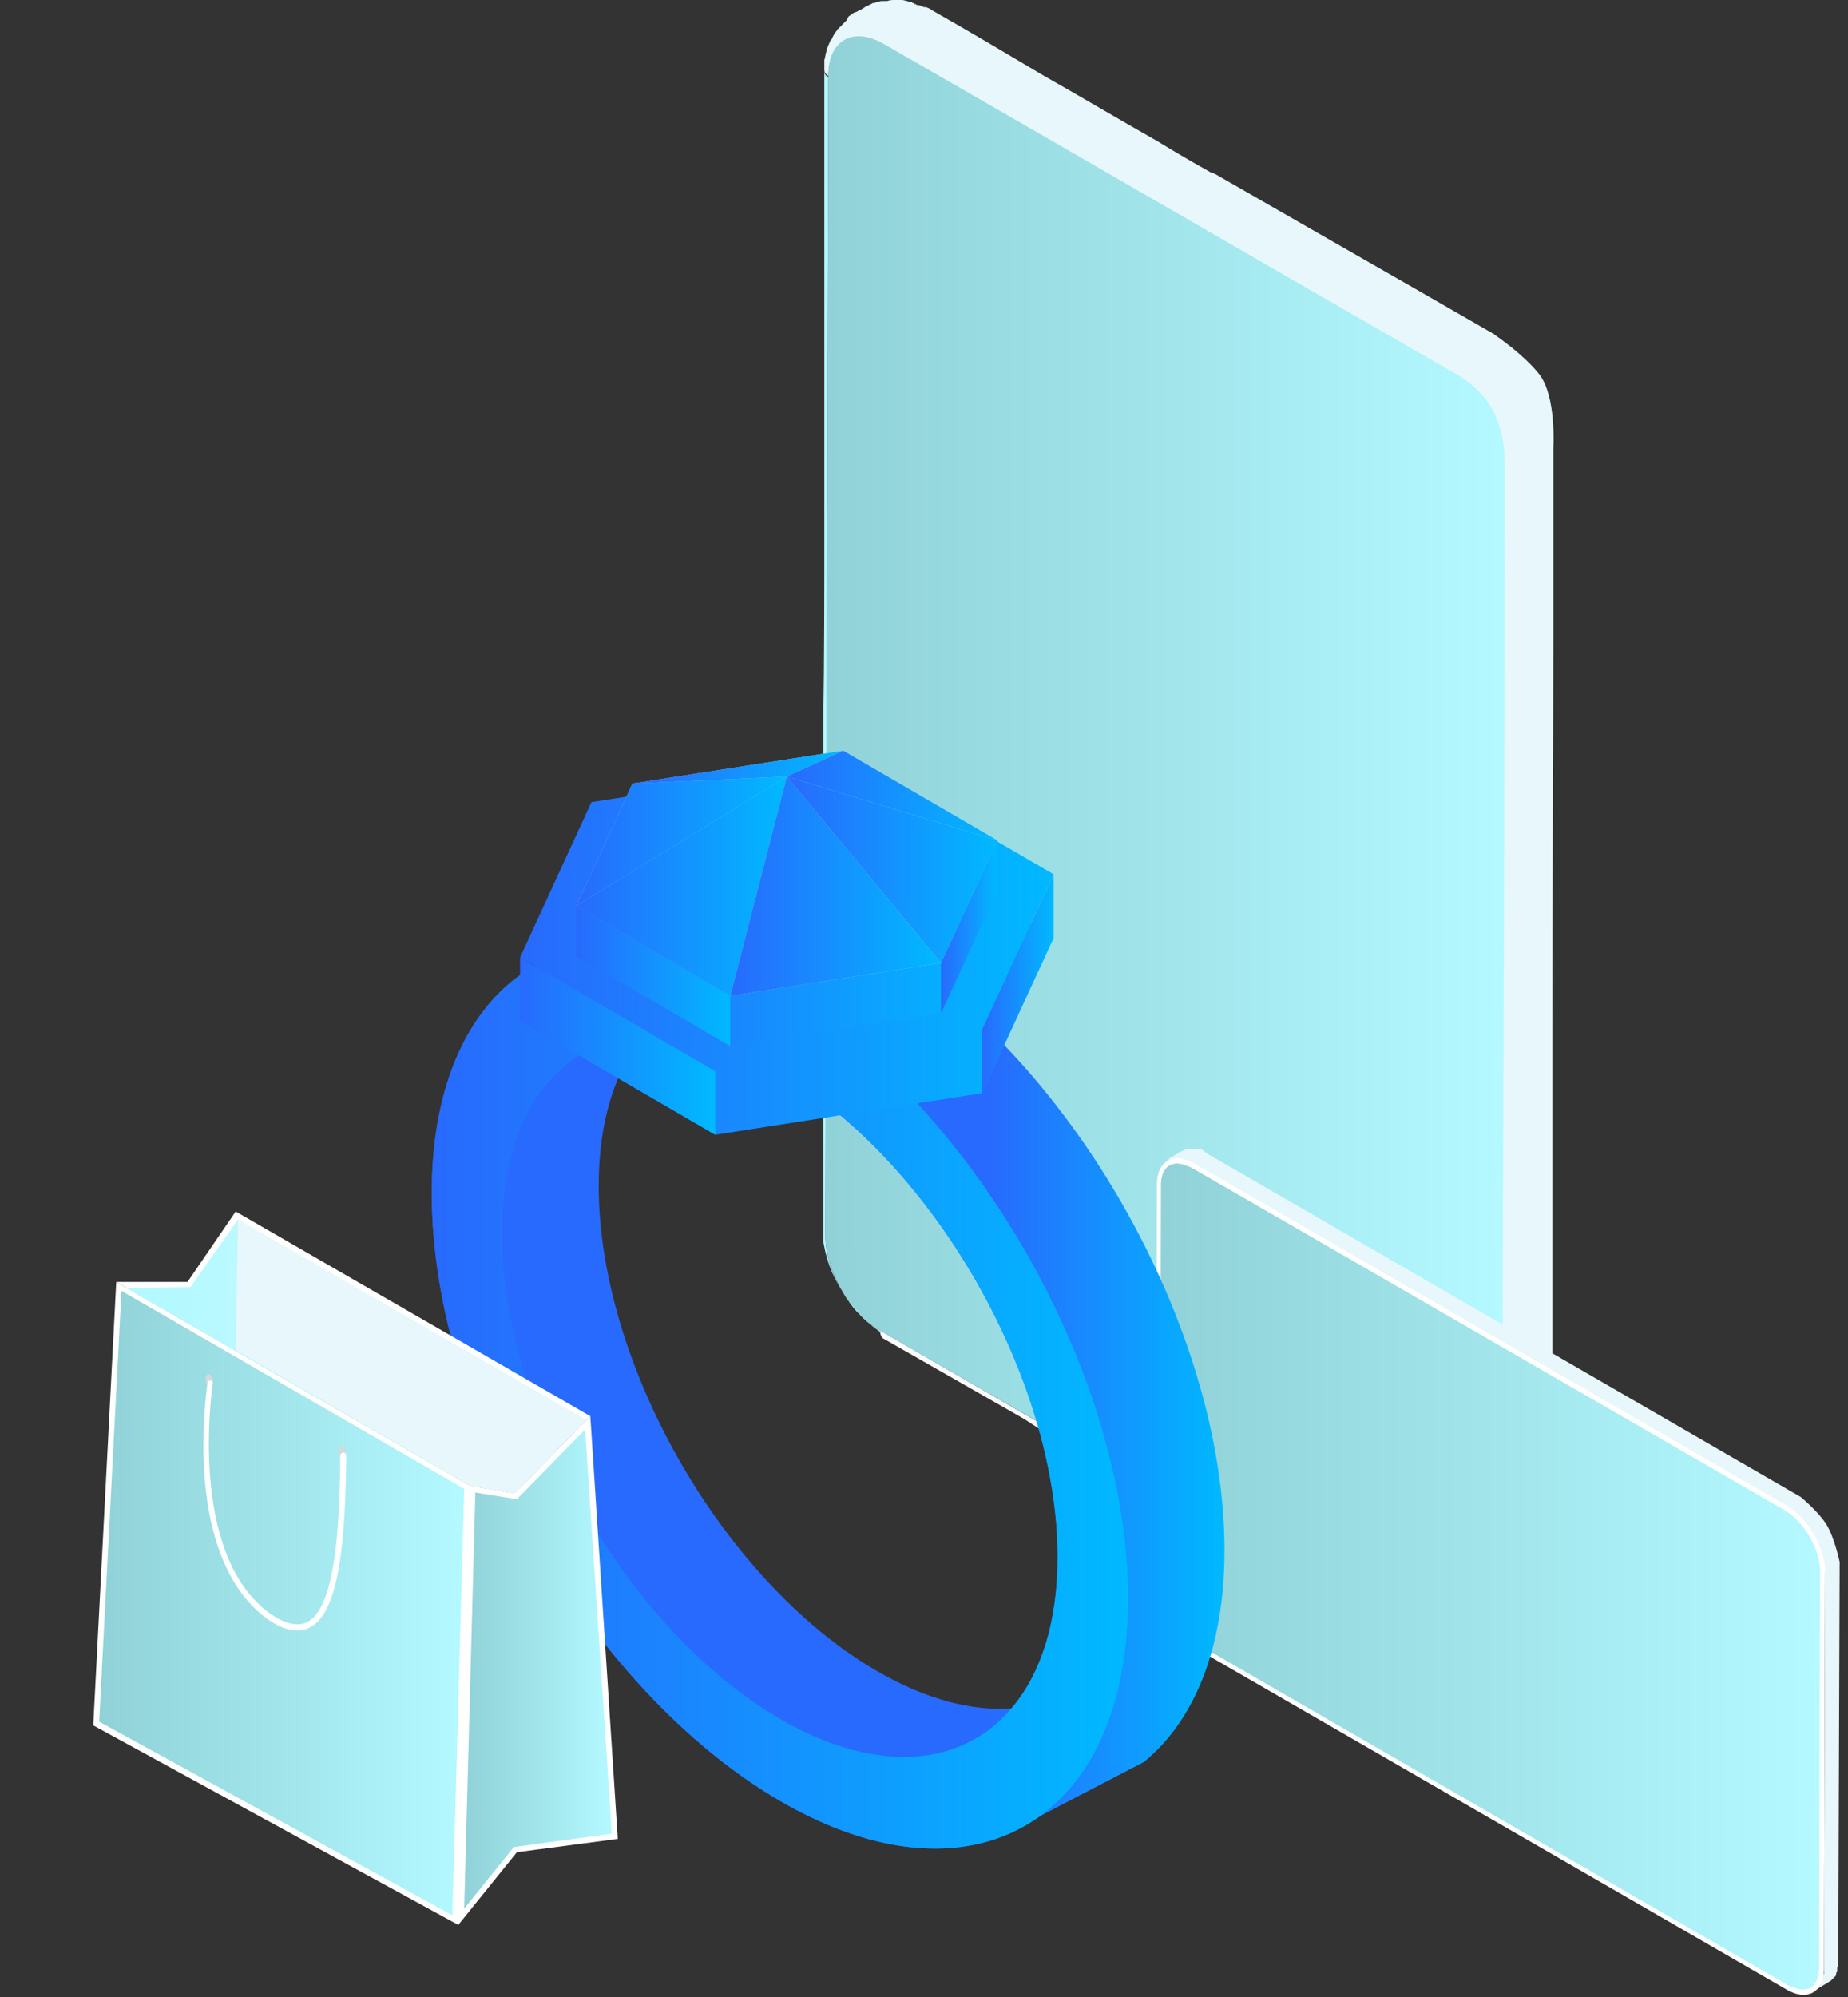
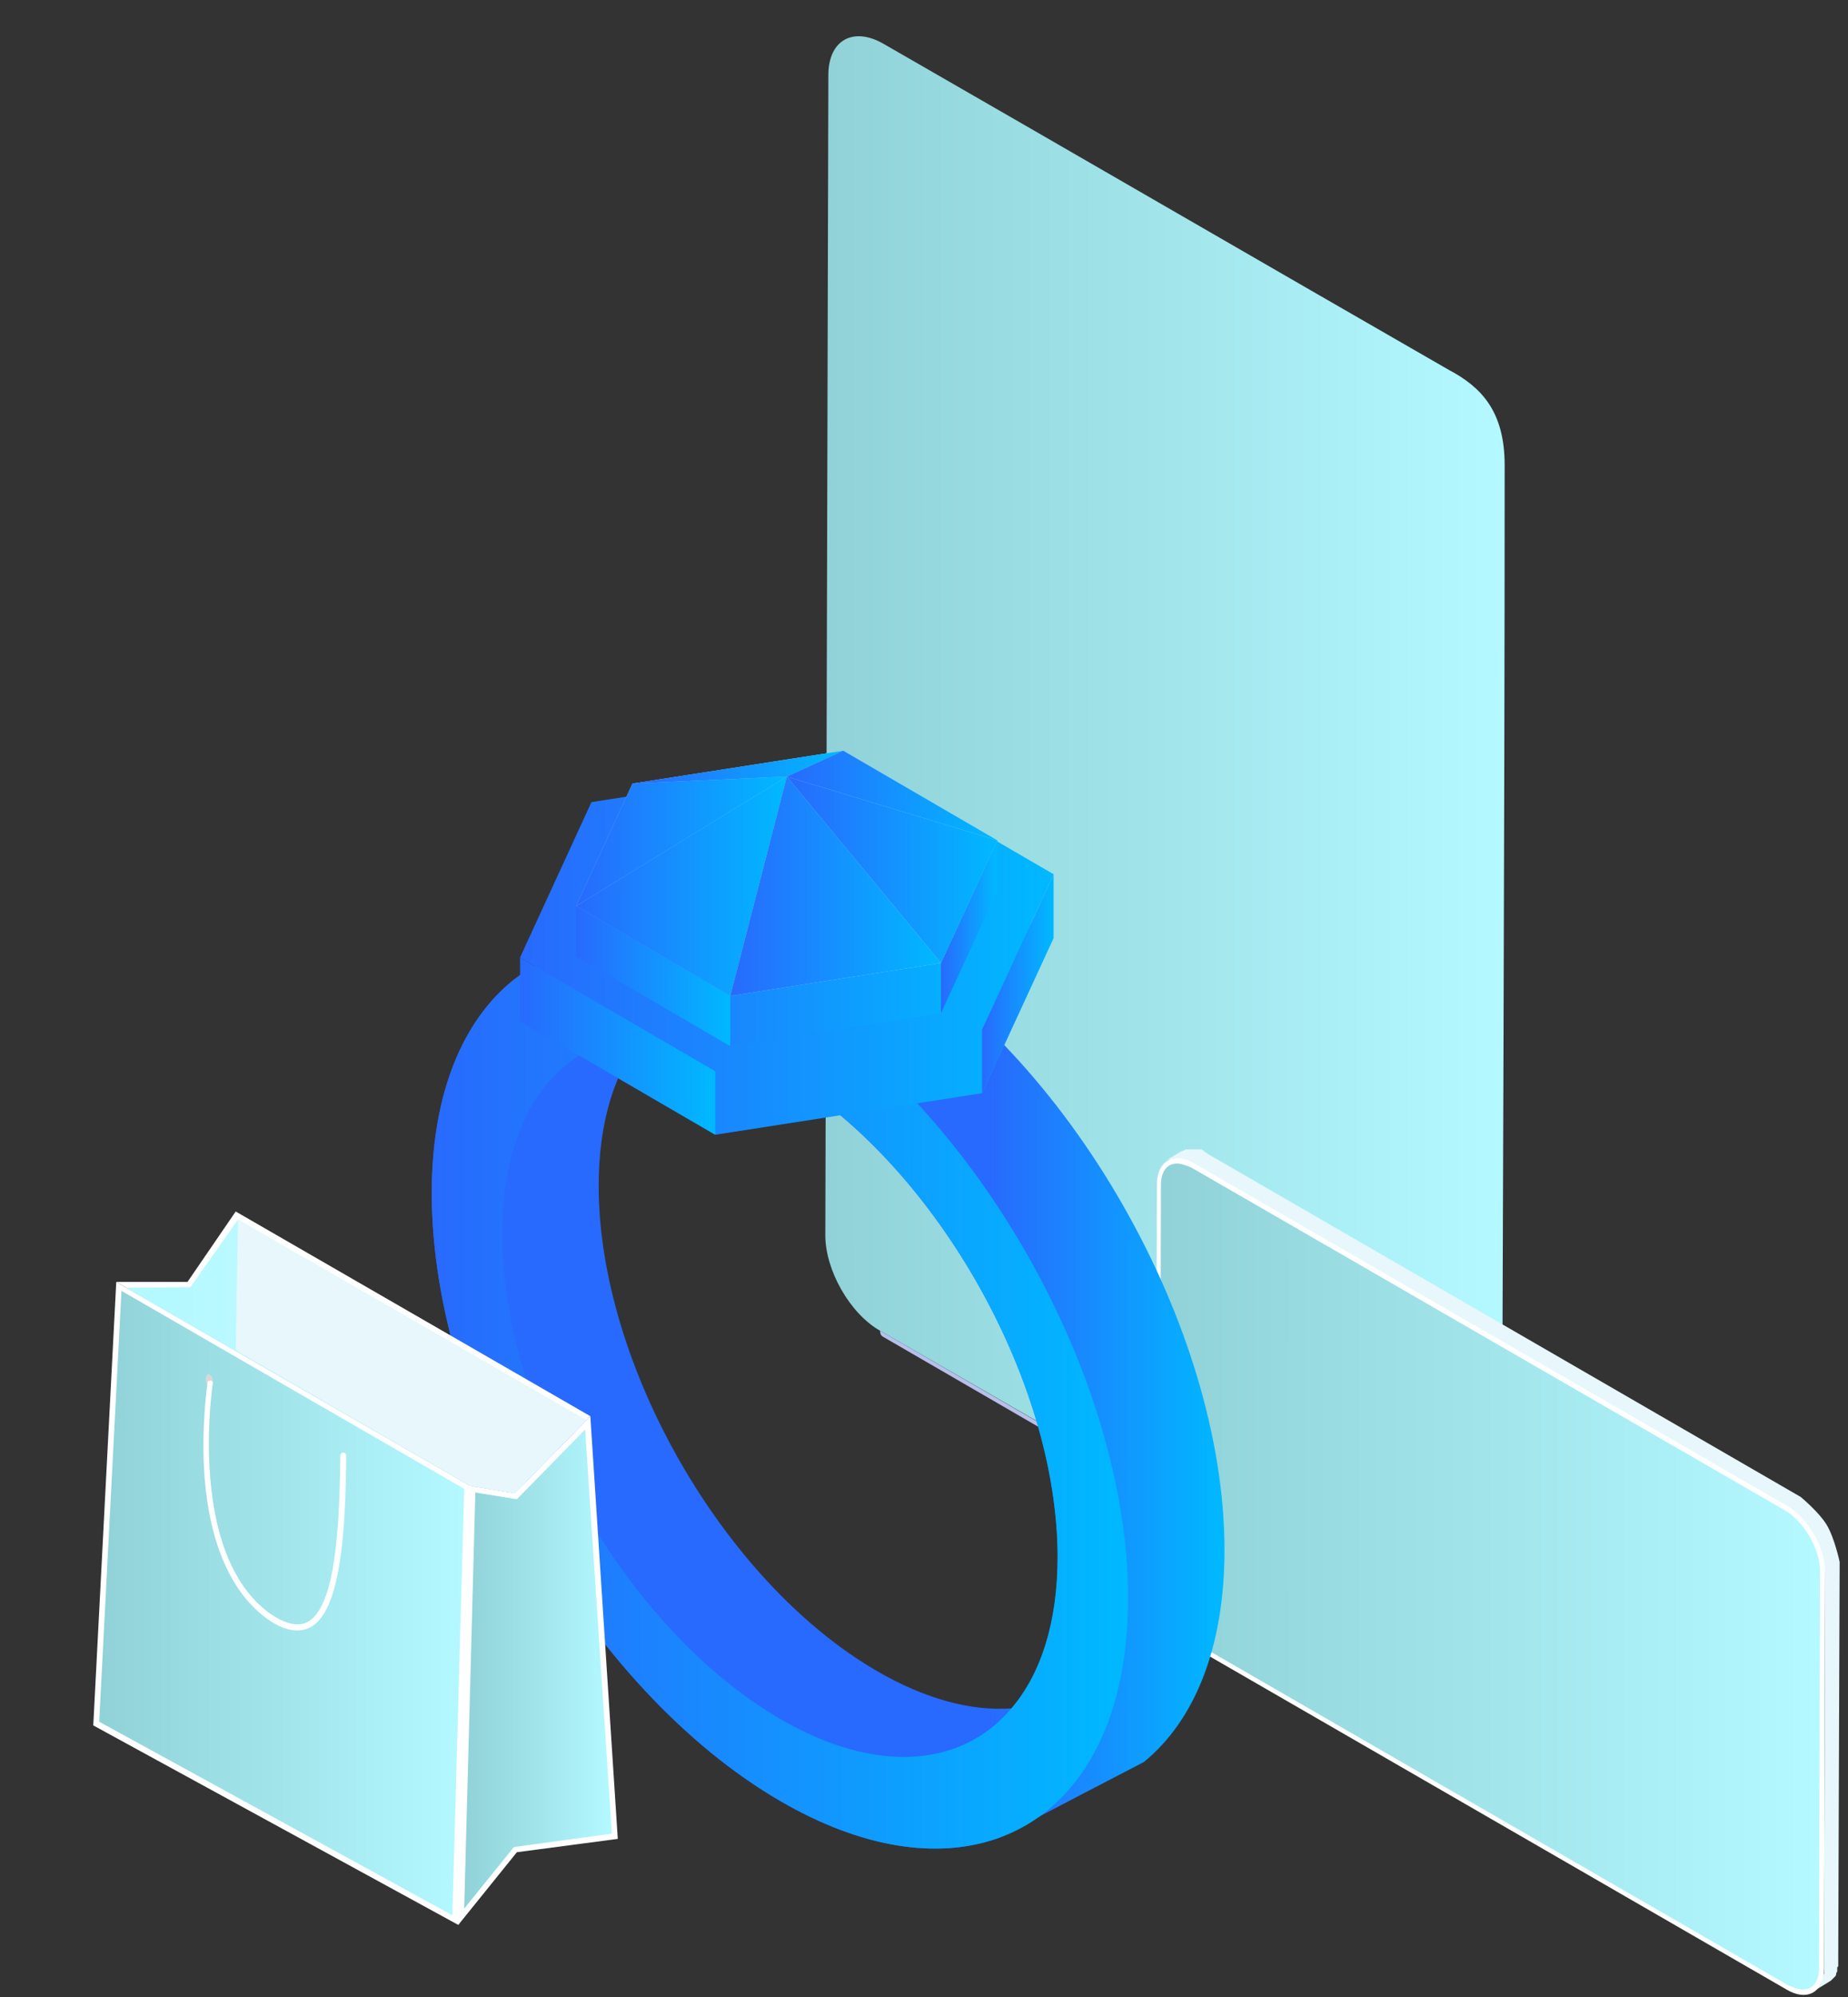
<svg xmlns="http://www.w3.org/2000/svg" width="237" height="256" viewBox="0 0 237 256" fill="none">
  <rect x="0" y="0" width="237" height="256" fill="#333333" stroke="none" />
  <g clip-path="url(#clip0)">
-     <path fill-rule="evenodd" clip-rule="evenodd" d="M155.65 22.213L155.91 22.343C161.213 25.396 166.542 28.448 171.851 31.489C178.322 35.195 184.763 38.884 191.093 42.536H191.127C191.127 42.536 191.213 42.59 191.366 42.693C191.392 42.708 191.418 42.723 191.444 42.738C191.44 42.738 191.436 42.738 191.433 42.738C192.405 43.395 195.476 45.561 197.366 47.923C199.634 50.759 199.211 57.418 199.211 57.418V75.994V79.761V82.23C199.211 90.478 199.178 98.727 199.146 106.976C199.113 115.225 199.081 123.474 199.081 131.723V146.532V161.341V176.02V176.15V176.28V190.959V205.768V206.417V206.547V207.197V207.327C199.081 207.392 199.048 207.489 199.016 207.587C198.983 207.684 198.951 207.781 198.951 207.846C198.951 207.976 198.951 208.236 198.821 208.496C198.821 208.626 198.821 208.756 198.691 208.886C198.626 209.016 198.561 209.178 198.496 209.34C198.431 209.503 198.366 209.665 198.301 209.795V209.925V210.055L198.041 210.444L197.651 210.834L197.521 210.964L197.391 211.094L197.26 211.224L197 211.484L196.74 211.744L196.61 211.873L196.48 212.003C196.431 212.053 196.4 212.103 196.374 212.145C196.331 212.214 196.301 212.263 196.22 212.263L196.09 212.393L195.96 212.523C195.83 212.523 195.57 212.653 195.44 212.783L194.66 213.172C194.595 213.237 194.53 213.27 194.465 213.302C194.4 213.335 194.335 213.367 194.27 213.432L194.14 213.562L193.88 213.692L193.75 213.822C193.685 213.822 193.652 213.854 193.62 213.887C193.587 213.919 193.555 213.952 193.49 213.952C193.49 214.082 193.359 214.082 193.359 214.082H193.229L192.709 214.212C192.709 214.342 192.579 214.342 192.449 214.342H192.319H192.189H192.059H191.799H191.669C191.149 214.471 190.629 214.471 190.499 214.471H190.369H190.239H189.979H189.719H189.589H189.328H189.068H188.938C188.873 214.471 188.776 214.439 188.678 214.407C188.581 214.374 188.483 214.342 188.418 214.342C188.288 214.212 188.158 214.212 188.028 214.212L187.378 213.952C187.118 213.952 186.858 213.822 186.598 213.692C186.533 213.627 186.468 213.595 186.403 213.562C186.338 213.53 186.273 213.497 186.208 213.432H186.078C186.013 213.367 185.948 213.335 185.883 213.302C185.818 213.27 185.753 213.237 185.688 213.172C185.428 213.043 185.297 212.783 185.297 212.393C189.068 214.601 192.319 212.783 192.319 208.366L192.709 59.886L185.687 48.047V48.194L113.259 6.365V5.716C109.488 3.507 106.237 5.326 106.237 9.743C105.847 9.483 105.717 9.223 105.717 8.963V8.314V8.054V7.664C105.782 7.534 105.815 7.34 105.847 7.145C105.88 6.95 105.912 6.755 105.977 6.625C105.977 6.625 105.977 6.365 106.107 6.105C106.172 5.976 106.237 5.813 106.302 5.651C106.367 5.488 106.432 5.326 106.497 5.196C106.627 5.066 106.757 4.936 106.757 4.806C106.887 4.547 107.017 4.287 107.147 4.157L107.407 3.767L107.537 3.637L107.668 3.507C107.717 3.458 107.767 3.427 107.809 3.401C107.878 3.359 107.928 3.328 107.928 3.248L108.058 3.118L108.188 2.988L108.578 2.598L108.838 2.078C108.903 2.078 108.935 2.046 108.968 2.014C109 1.981 109.033 1.949 109.098 1.949L109.228 1.819L109.618 1.559H109.748L110.528 1.169C110.593 1.104 110.658 1.072 110.723 1.039C110.788 1.007 110.853 0.974 110.918 0.909L111.438 0.65L111.699 0.52C111.764 0.52 111.796 0.487 111.829 0.455C111.861 0.422 111.894 0.39 111.959 0.39H112.089C112.154 0.39 112.219 0.357 112.284 0.325C112.349 0.292 112.414 0.26 112.479 0.26L112.999 0.13H113.259H113.519H113.649H113.779C114.169 0 114.429 0 114.689 0H114.949H115.079H115.339H115.47C115.73 0 115.86 0 116.25 0.13H116.38C116.51 0.26 116.64 0.26 116.77 0.26H116.9C116.975 0.334 117.006 0.366 117.045 0.38C117.073 0.39 117.105 0.39 117.16 0.39C117.16 0.52 117.29 0.52 117.42 0.52C117.42 0.52 117.55 0.65 117.68 0.65C117.94 0.65 118.2 0.779 118.46 0.909H118.59H118.72C119.11 1.039 119.37 1.169 119.501 1.299C124.312 4.027 129.123 6.885 133.934 9.743L133.934 9.743C136.34 11.107 138.745 12.503 141.151 13.9C143.557 15.296 145.962 16.693 148.368 18.057C150.708 19.485 152.919 20.785 155.26 22.084L155.65 22.213ZM191.444 42.738C191.519 42.782 191.594 42.825 191.669 42.868C191.594 42.794 191.562 42.762 191.524 42.748C191.502 42.741 191.479 42.739 191.444 42.738Z" fill="#E7F7FB" />
    <path d="M185.815 47.414C161.629 33.514 137.443 19.485 113.257 5.585C109.356 3.377 106.235 5.195 106.235 9.612C106.105 59.235 105.975 108.729 105.845 158.352C105.845 162.768 108.966 168.354 112.867 170.563C137.053 184.462 161.239 198.492 185.425 212.392C189.326 214.6 192.447 212.781 192.577 208.365C192.707 158.741 192.967 109.248 192.967 59.625C192.967 52.743 189.992 49.624 185.815 47.414Z" fill="url(#paint0_linear)" />
    <path d="M185.686 213.172C161.5 199.272 137.444 185.372 113.257 171.343C112.997 171.213 112.867 170.953 112.867 170.563L185.296 212.392C185.296 212.782 185.426 213.042 185.686 213.172Z" fill="#B7C0EB" />
-     <path d="M112.867 170.563L185.296 212.392C185.296 212.782 185.426 213.042 185.686 213.172L182.045 211.093L178.404 209.015L174.763 206.936L171.122 204.858L167.481 202.78L163.84 200.701L160.199 198.623L156.558 196.544L152.917 194.466L149.277 192.387L145.636 190.309L141.995 188.23L138.354 186.152L134.713 184.073L131.332 181.865L127.691 179.787L124.05 177.708L120.409 175.63L116.768 173.551L113.127 171.473C112.997 171.213 112.867 170.953 112.867 170.563Z" fill="url(#paint1_linear)" />
-     <path d="M112.868 170.564C108.967 168.356 105.846 162.9 105.846 158.353L106.236 9.874C105.846 9.744 105.716 9.354 105.716 9.094V16.499V23.903C105.716 28.84 105.716 33.776 105.716 38.712C105.716 43.649 105.716 48.585 105.716 53.521V68.33C105.716 76.254 105.716 84.178 105.586 92.103V98.078V105.483V107.951C105.586 110.549 105.586 113.147 105.586 115.745V120.292V127.696C105.586 132.633 105.586 137.569 105.586 142.505V149.91V157.314C105.586 157.574 105.586 157.964 105.586 158.353C105.586 158.483 105.586 158.743 105.586 158.873C105.586 159.003 105.586 159.003 105.586 159.133C105.846 160.692 106.236 161.991 106.756 163.16C107.276 164.329 107.926 165.498 108.707 166.537C108.837 166.797 108.967 166.927 109.097 167.057C109.617 167.706 110.007 168.096 110.137 168.356C110.917 169.135 111.307 169.395 111.957 170.045C112.348 170.305 112.608 170.564 113.258 170.954C112.998 171.214 112.868 170.954 112.868 170.564Z" fill="url(#paint2_linear)" />
    <path fill-rule="evenodd" clip-rule="evenodd" d="M154.868 147.832C154.868 147.962 154.998 147.962 154.998 147.962L230.938 191.869C230.938 191.869 233.242 193.781 234.229 195.38C235.276 197.08 235.93 200.201 235.93 200.201L235.93 200.202L235.749 250.845V251.105V251.365V251.495V251.755V251.885V252.015L235.749 252.015C235.619 252.145 235.619 252.145 235.619 252.274V252.404V252.534V252.664C235.619 252.729 235.586 252.762 235.554 252.794C235.521 252.827 235.489 252.859 235.489 252.924C235.489 253.054 235.489 253.184 235.359 253.314L234.969 253.703L234.839 253.833C234.774 253.898 234.709 253.931 234.644 253.963C234.578 253.996 234.513 254.028 234.448 254.093L232.821 255.068C232.844 255.047 232.866 255.025 232.888 255.002L233.018 254.872L233.408 254.483C233.408 254.418 233.441 254.353 233.473 254.288C233.506 254.223 233.538 254.158 233.538 254.093C233.538 254.028 233.571 253.963 233.603 253.898C233.636 253.833 233.668 253.768 233.668 253.703V253.573C233.798 253.444 233.798 253.314 233.798 253.184C233.928 253.054 233.928 252.924 233.928 252.794V252.274L234.058 201.538L233.945 201.619L232.811 197.365L228.987 193.038L152.918 149.131C152.819 149.081 152.738 149.05 152.67 149.024C152.559 148.982 152.478 148.951 152.398 148.871C152.245 148.871 152.138 148.826 152.049 148.789C151.985 148.763 151.932 148.741 151.878 148.741C151.813 148.741 151.748 148.708 151.683 148.676C151.618 148.644 151.553 148.611 151.488 148.611C151.358 148.481 151.098 148.481 150.967 148.481H150.967H150.447C150.382 148.481 150.317 148.514 150.252 148.546C150.187 148.579 150.122 148.611 150.057 148.611H149.927H149.927C149.859 148.611 149.791 148.611 149.723 148.63L151.488 147.572C151.553 147.572 151.618 147.539 151.683 147.507C151.748 147.474 151.813 147.442 151.878 147.442C152.008 147.312 152.138 147.312 152.268 147.312H152.268H152.528H152.788H153.048H153.308H153.568H153.698H153.958H154.088C154.163 147.387 154.195 147.418 154.233 147.432C154.261 147.442 154.293 147.442 154.348 147.442C154.348 147.572 154.478 147.572 154.478 147.572C154.478 147.702 154.608 147.702 154.608 147.702C154.673 147.702 154.706 147.734 154.738 147.767C154.771 147.799 154.803 147.832 154.868 147.832ZM149.537 148.741C149.599 148.679 149.661 148.647 149.723 148.63L149.537 148.741ZM232.498 255.262L232.821 255.068C232.714 255.173 232.606 255.262 232.498 255.262Z" fill="#E7F7FB" />
    <path d="M229.247 193.039C231.848 194.598 234.058 198.365 234.058 201.353L233.928 252.275C233.928 255.393 231.718 256.562 229.117 255.003L153.048 211.096C150.317 209.537 148.237 205.77 148.237 202.782L148.367 151.86C148.367 148.742 150.577 147.573 153.178 149.132L229.247 193.039Z" fill="white" />
    <path d="M231.198 255.003C230.678 255.003 230.028 254.743 229.377 254.483L153.308 210.576C150.838 209.147 148.757 205.639 148.757 202.782L148.887 151.859C148.887 150.171 149.667 149.131 150.968 149.131C151.488 149.131 152.138 149.391 152.788 149.651L228.857 193.558C231.328 194.987 233.408 198.495 233.408 201.353L233.278 252.275C233.278 253.964 232.498 255.003 231.198 255.003Z" fill="url(#paint3_linear)" />
    <path d="M112.386 120.787C100.377 113.793 89.452 112.991 81.424 117.334L81.335 117.379L81.048 117.535L72.799 121.923H72.776L65.832 125.62C59.33 130.832 55.371 140.209 55.371 152.927C55.371 181.547 75.408 216.493 100.023 230.815C110.506 236.918 120.17 238.299 127.8 235.67H127.822L133.329 232.82L133.351 232.797L138.969 229.857L146.687 225.848C153.145 220.592 157.037 211.282 157.037 198.675C157.037 170.032 137.023 135.108 112.386 120.787ZM129.746 218.966C124.616 219.344 118.689 217.808 112.386 214.133C92.747 202.707 76.779 174.843 76.779 151.991C76.779 143.572 78.947 137.001 82.662 132.614C87.793 132.257 93.72 133.794 100.023 137.447C119.662 148.873 135.651 176.736 135.651 199.588C135.651 208.008 133.484 214.578 129.746 218.966Z" fill="url(#paint4_linear)" />
    <path d="M100.023 126.956C99.802 126.845 99.603 126.711 99.382 126.578C90.956 121.811 83.082 120.096 76.381 121.098C75.143 121.277 73.971 121.544 72.821 121.9H72.799C70.255 122.702 67.933 123.927 65.854 125.598C59.33 130.832 55.371 140.209 55.371 152.926C55.371 181.547 75.408 216.493 100.023 230.815C110.506 236.918 120.17 238.299 127.8 235.67H127.822C129.813 234.98 131.648 234.022 133.329 232.819L133.351 232.797C134.302 232.107 135.187 231.349 136.027 230.503C140.738 225.781 143.768 218.609 144.498 209.299C144.608 207.874 144.675 206.381 144.675 204.845C144.675 176.202 124.638 141.278 100.023 126.956ZM113.027 225.002C109.002 224.512 104.601 222.975 100.023 220.302C80.384 208.876 64.395 181.013 64.395 158.161C64.395 151.746 65.655 146.4 67.889 142.28C71.074 136.422 76.249 133.059 82.64 132.591C87.771 132.235 93.698 133.772 100.001 137.425C119.64 148.851 135.629 176.714 135.629 199.566C135.629 207.985 133.462 214.556 129.746 218.921C125.744 223.688 119.905 225.87 113.027 225.002Z" fill="url(#paint5_linear)" />
    <path d="M66.695 130.876L75.85 110.986L110.063 105.663L135.12 120.207L125.942 140.119L91.729 145.442L66.695 130.876Z" fill="url(#paint6_linear)" />
    <path d="M66.695 130.876V122.724L91.729 137.29V145.442L66.695 130.876Z" fill="url(#paint7_linear)" />
    <path d="M135.12 112.055V120.207L125.942 140.119V131.945L135.12 112.055Z" fill="url(#paint8_linear)" />
    <path d="M66.695 122.724L75.85 102.812L110.063 97.489L135.12 112.055L125.942 131.945L91.729 137.29L66.695 122.724Z" fill="url(#paint9_linear)" />
    <path d="M73.882 122.591L81.114 106.866L108.139 102.656L127.91 114.171L120.679 129.874L93.653 134.083L73.882 122.591Z" fill="url(#paint10_linear)" />
    <path d="M73.882 116.131L81.114 100.429L108.139 96.219L127.91 107.712L120.679 123.437L93.653 127.646L73.882 116.131Z" fill="url(#paint11_linear)" />
    <path d="M73.882 122.59V116.131L93.653 127.646V134.083L73.882 122.59Z" fill="url(#paint12_linear)" />
    <path d="M127.91 107.712V114.172L120.679 129.874V123.437L127.91 107.712Z" fill="url(#paint13_linear)" />
    <path d="M73.882 116.131L100.907 99.538L93.653 127.646L73.882 116.131Z" fill="url(#paint14_linear)" />
    <path d="M120.679 123.436L100.907 99.538L93.654 127.646L120.679 123.436Z" fill="url(#paint15_linear)" />
    <path d="M127.911 107.712L100.907 99.538L120.679 123.436L127.911 107.712Z" fill="url(#paint16_linear)" />
    <path d="M73.882 116.131L81.114 100.429L100.907 99.538L73.882 116.131Z" fill="url(#paint17_linear)" />
    <path d="M100.907 99.538L108.139 96.219L81.114 100.429L100.907 99.538Z" fill="url(#paint18_linear)" />
    <path d="M127.911 107.712L108.139 96.219L100.907 99.538L127.911 107.712Z" fill="url(#paint19_linear)" />
    <path d="M60.294 190.449L60.675 190.544L59.058 246.243L58.772 246.719L11.961 221.15L14.91 164.31L60.294 190.449Z" fill="white" />
    <path d="M12.722 220.676L15.576 165.452L59.533 190.83L58.011 245.484L12.722 220.676Z" fill="url(#paint20_linear)" />
    <path d="M60.295 190.449L66.004 191.399L75.708 181.514L79.229 235.693L66.289 237.404L58.773 246.719L60.2 191.589L60.295 190.449Z" fill="white" />
    <path d="M60.961 191.304L66.289 192.159L75.042 183.225L78.467 235.027L65.908 236.738L59.533 244.627L60.961 191.304Z" fill="url(#paint21_linear)" />
    <path d="M14.91 164.31H24.044L30.228 155.28L75.708 181.514L66.003 191.399L60.294 190.449L14.91 164.31Z" fill="white" />
    <path d="M60.296 190.448L16.149 165.07L24.426 164.975L30.515 156.325L75.138 181.989L66.005 191.399L60.296 190.448Z" fill="url(#paint22_linear)" />
    <path d="M60.294 190.448L30.228 173.054L30.513 156.325L75.136 181.989L66.002 191.399L60.294 190.448Z" fill="#E7F7FB" />
    <path d="M26.994 176.286C26.803 176.001 26.518 176.096 26.423 176.476C26.328 176.856 26.423 177.331 26.613 177.522C26.803 177.807 27.089 177.712 27.184 177.331C27.374 176.951 27.279 176.476 26.994 176.286Z" fill="#D8D8D8" />
-     <path d="M44.024 185.506C43.834 185.221 43.548 185.316 43.453 185.696C43.358 186.076 43.453 186.552 43.644 186.742C43.834 187.027 44.119 186.932 44.215 186.552C44.405 186.171 44.31 185.696 44.024 185.506Z" fill="#D8D8D8" />
    <path d="M38.127 208.983C36.985 208.983 35.653 208.507 34.226 207.462C29.659 204.135 26.899 197.862 26.233 189.307C25.758 182.844 26.614 177.331 26.614 177.236C26.614 177.046 26.804 176.951 26.995 176.951C27.185 176.951 27.375 177.141 27.28 177.331C27.28 177.521 23.95 199.097 34.606 206.796C36.509 208.127 38.127 208.507 39.363 207.937C42.979 206.131 43.55 196.056 43.645 186.551C43.645 186.361 43.835 186.171 44.026 186.171C44.216 186.171 44.406 186.361 44.406 186.551C44.311 196.816 43.645 206.606 39.744 208.602C39.173 208.888 38.602 208.983 38.127 208.983Z" fill="white" />
  </g>
  <defs>
    <linearGradient id="paint0_linear" x1="106.212" y1="86.08" x2="192.747" y2="86.08" gradientUnits="userSpaceOnUse">
      <stop stop-color="#90D2D8" />
      <stop offset="1" stop-color="#B3F9FF" />
    </linearGradient>
    <linearGradient id="paint1_linear" x1="105.769" y1="188.59" x2="200.932" y2="188.59" gradientUnits="userSpaceOnUse">
      <stop stop-color="white" />
      <stop offset="1" stop-color="#E7E7E7" />
    </linearGradient>
    <linearGradient id="paint2_linear" x1="104.933" y1="72.297" x2="116.191" y2="72.297" gradientUnits="userSpaceOnUse">
      <stop offset="0.115" stop-color="#B3F9FF" />
      <stop offset="1" stop-color="#E8FDFF" />
    </linearGradient>
    <linearGradient id="paint3_linear" x1="149.113" y1="190.445" x2="233.195" y2="190.445" gradientUnits="userSpaceOnUse">
      <stop stop-color="#90D2D8" />
      <stop offset="1" stop-color="#B3F9FF" />
    </linearGradient>
    <linearGradient id="paint4_linear" x1="127" y1="162.375" x2="157.075" y2="162.375" gradientUnits="userSpaceOnUse">
      <stop stop-color="#286AFD" />
      <stop offset="1" stop-color="#00B9FF" />
    </linearGradient>
    <linearGradient id="paint5_linear" x1="55.53" y1="166.134" x2="144.708" y2="166.134" gradientUnits="userSpaceOnUse">
      <stop stop-color="#286AFD" />
      <stop offset="1" stop-color="#00B9FF" />
    </linearGradient>
    <linearGradient id="paint6_linear" x1="66.816" y1="121.186" x2="135.146" y2="121.186" gradientUnits="userSpaceOnUse">
      <stop stop-color="#286AFD" />
      <stop offset="1" stop-color="#00B9FF" />
    </linearGradient>
    <linearGradient id="paint7_linear" x1="66.739" y1="131.589" x2="91.739" y2="131.589" gradientUnits="userSpaceOnUse">
      <stop stop-color="#286AFD" />
      <stop offset="1" stop-color="#00B9FF" />
    </linearGradient>
    <linearGradient id="paint8_linear" x1="125.958" y1="123.006" x2="135.123" y2="123.006" gradientUnits="userSpaceOnUse">
      <stop stop-color="#286AFD" />
      <stop offset="1" stop-color="#00B9FF" />
    </linearGradient>
    <linearGradient id="paint9_linear" x1="66.816" y1="113.02" x2="135.146" y2="113.02" gradientUnits="userSpaceOnUse">
      <stop stop-color="#286AFD" />
      <stop offset="1" stop-color="#00B9FF" />
    </linearGradient>
    <linearGradient id="paint10_linear" x1="73.978" y1="114.92" x2="127.931" y2="114.92" gradientUnits="userSpaceOnUse">
      <stop stop-color="#286AFD" />
      <stop offset="1" stop-color="#00B9FF" />
    </linearGradient>
    <linearGradient id="paint11_linear" x1="69.286" y1="108.483" x2="148.57" y2="108.483" gradientUnits="userSpaceOnUse">
      <stop stop-color="#83BCFF" />
      <stop offset="1" stop-color="#B0FAFF" />
    </linearGradient>
    <linearGradient id="paint12_linear" x1="73.917" y1="123.137" x2="93.661" y2="123.137" gradientUnits="userSpaceOnUse">
      <stop stop-color="#286AFD" />
      <stop offset="1" stop-color="#00B9FF" />
    </linearGradient>
    <linearGradient id="paint13_linear" x1="120.691" y1="116.36" x2="127.913" y2="116.36" gradientUnits="userSpaceOnUse">
      <stop stop-color="#286AFD" />
      <stop offset="1" stop-color="#00B9FF" />
    </linearGradient>
    <linearGradient id="paint14_linear" x1="73.93" y1="110.506" x2="100.917" y2="110.506" gradientUnits="userSpaceOnUse">
      <stop stop-color="#286AFD" />
      <stop offset="1" stop-color="#00B9FF" />
    </linearGradient>
    <linearGradient id="paint15_linear" x1="93.702" y1="110.506" x2="120.689" y2="110.506" gradientUnits="userSpaceOnUse">
      <stop stop-color="#286AFD" />
      <stop offset="1" stop-color="#00B9FF" />
    </linearGradient>
    <linearGradient id="paint16_linear" x1="100.955" y1="108.864" x2="127.921" y2="108.864" gradientUnits="userSpaceOnUse">
      <stop stop-color="#286AFD" />
      <stop offset="1" stop-color="#00B9FF" />
    </linearGradient>
    <linearGradient id="paint17_linear" x1="73.93" y1="106.013" x2="100.917" y2="106.013" gradientUnits="userSpaceOnUse">
      <stop stop-color="#286AFD" />
      <stop offset="1" stop-color="#00B9FF" />
    </linearGradient>
    <linearGradient id="paint18_linear" x1="81.162" y1="97.862" x2="108.149" y2="97.862" gradientUnits="userSpaceOnUse">
      <stop stop-color="#286AFD" />
      <stop offset="1" stop-color="#00B9FF" />
    </linearGradient>
    <linearGradient id="paint19_linear" x1="100.955" y1="100.704" x2="127.921" y2="100.704" gradientUnits="userSpaceOnUse">
      <stop stop-color="#286AFD" />
      <stop offset="1" stop-color="#00B9FF" />
    </linearGradient>
    <linearGradient id="paint20_linear" x1="12.919" y1="196.682" x2="59.415" y2="196.682" gradientUnits="userSpaceOnUse">
      <stop stop-color="#90D2D8" />
      <stop offset="1" stop-color="#B3F9FF" />
    </linearGradient>
    <linearGradient id="paint21_linear" x1="59.613" y1="207.185" x2="78.419" y2="207.185" gradientUnits="userSpaceOnUse">
      <stop stop-color="#90D2D8" />
      <stop offset="1" stop-color="#B3F9FF" />
    </linearGradient>
    <linearGradient id="paint22_linear" x1="11.13" y1="170.012" x2="97.695" y2="170.012" gradientUnits="userSpaceOnUse">
      <stop offset="0.115" stop-color="#B3F9FF" />
      <stop offset="1" stop-color="#E8FDFF" />
    </linearGradient>
    <clipPath id="clip0">
      <rect width="236.01" height="255.78" fill="white" />
    </clipPath>
  </defs>
</svg>